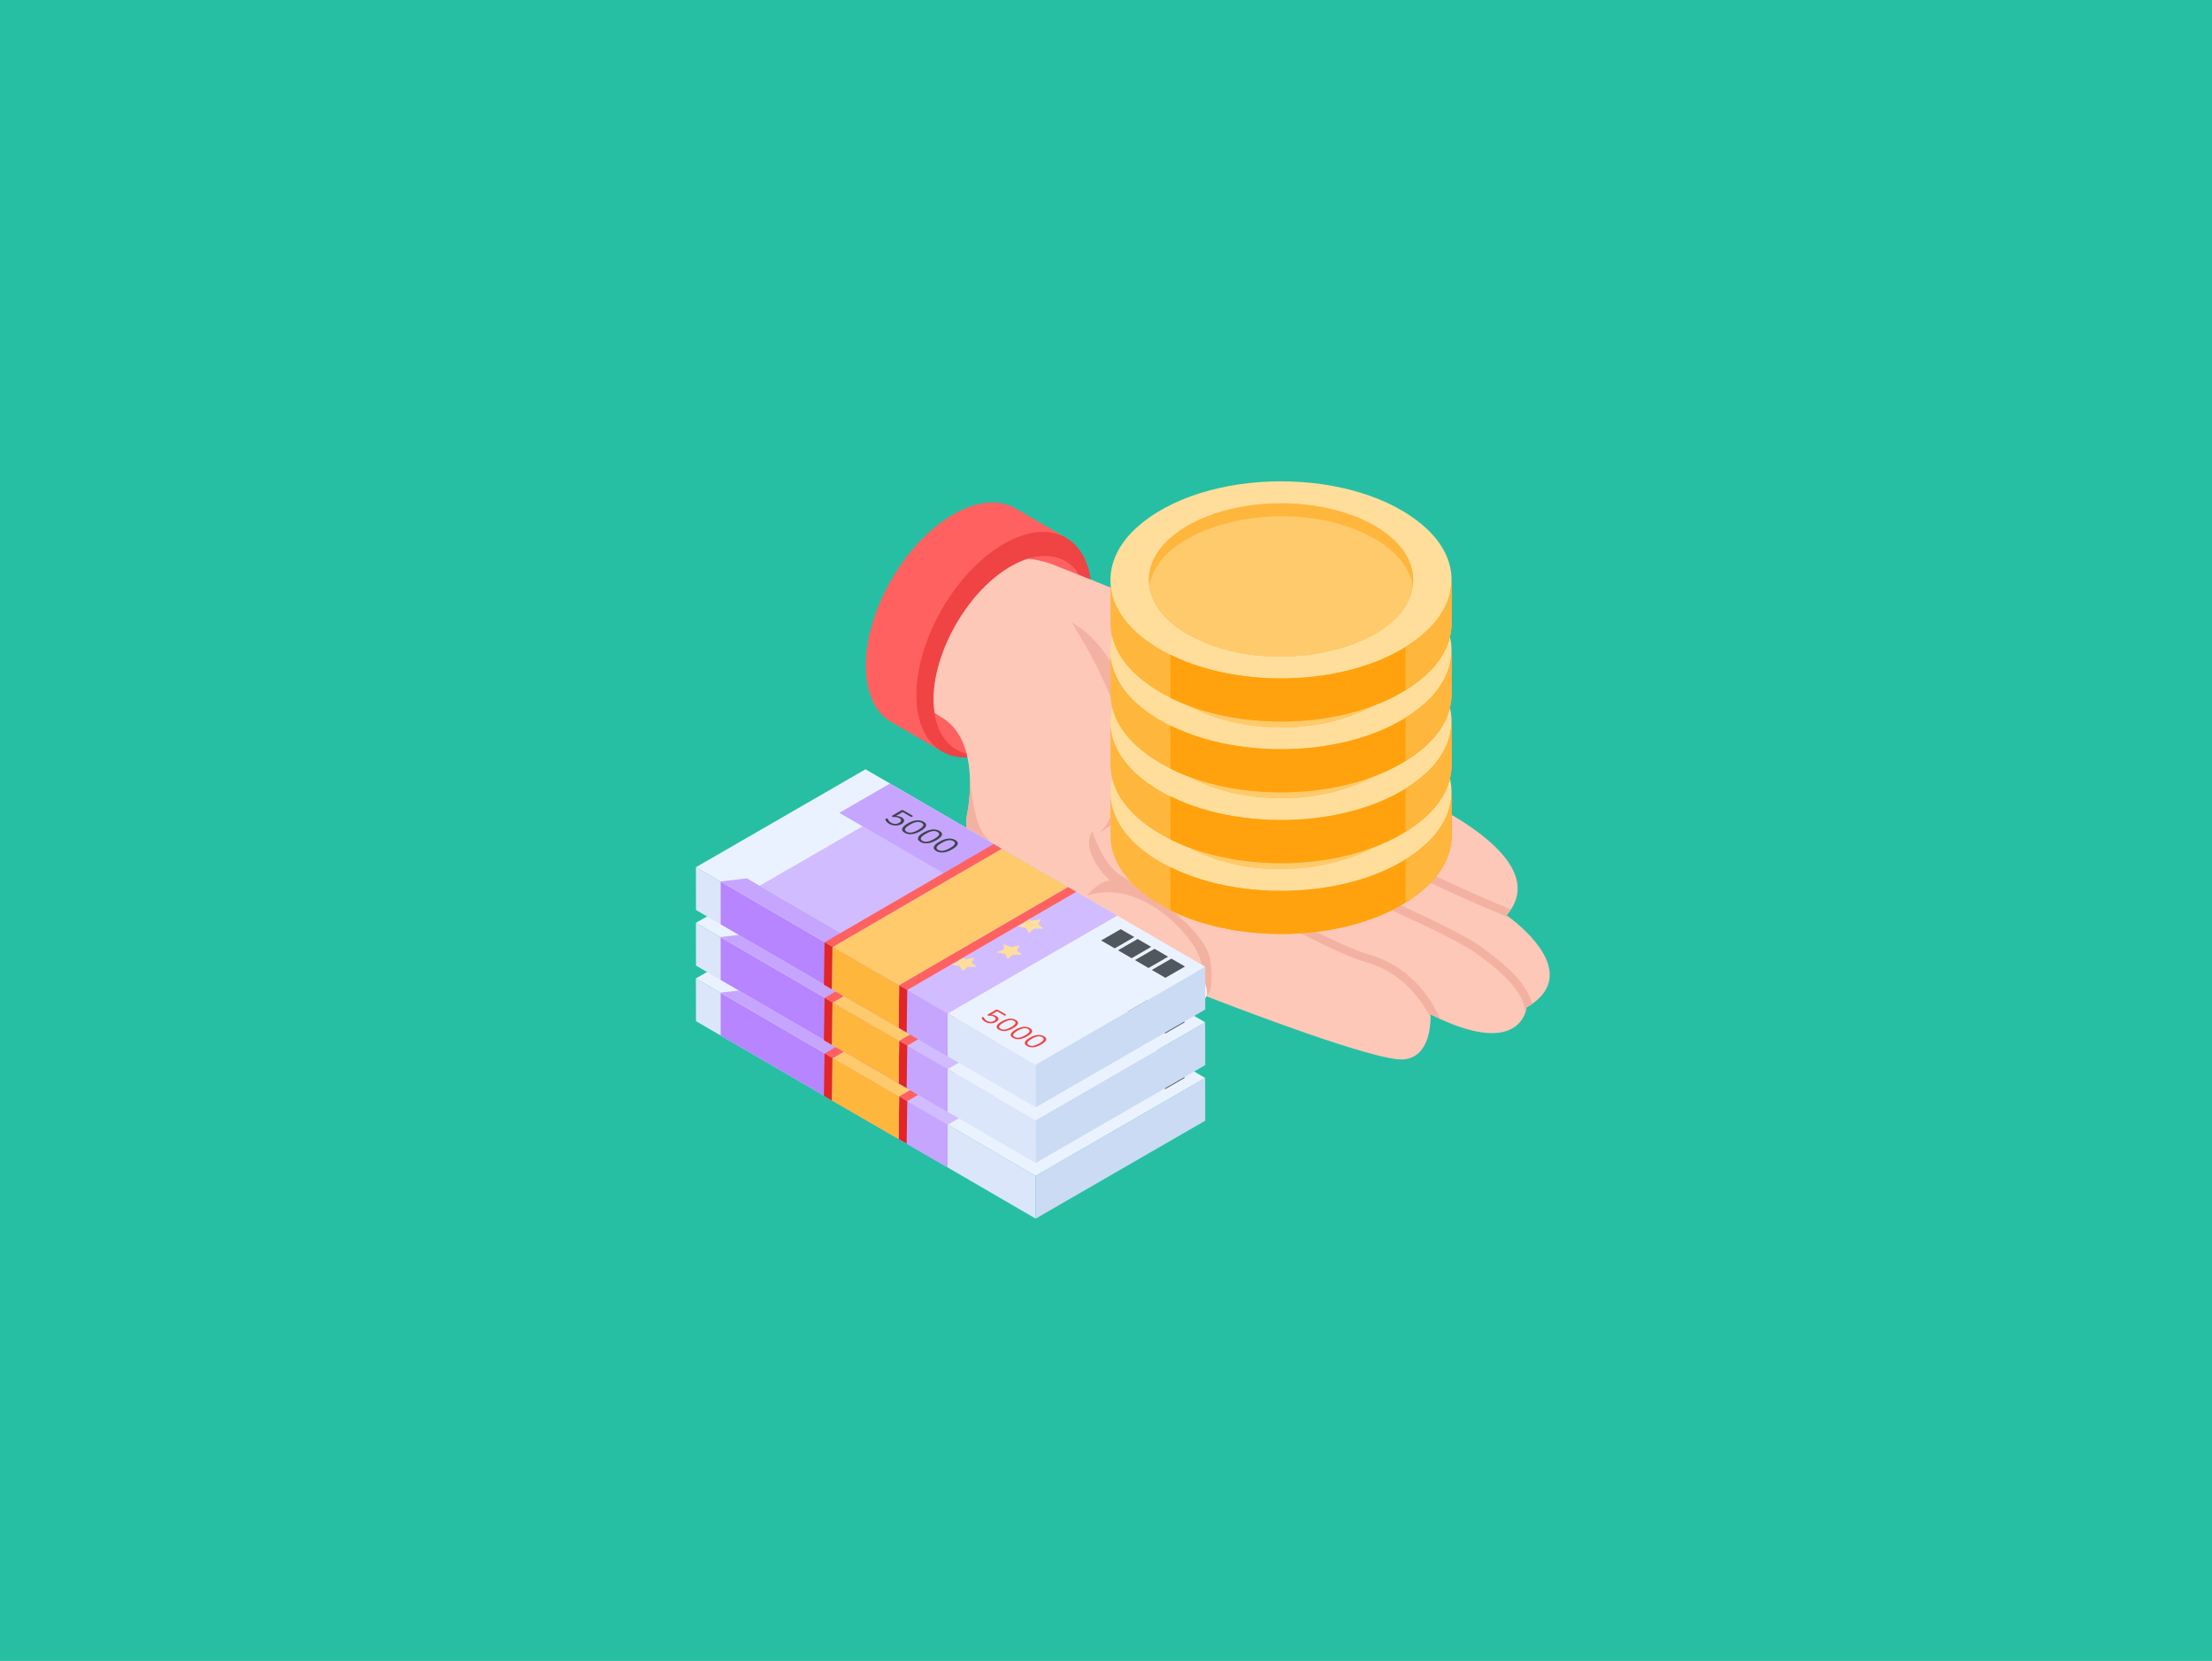
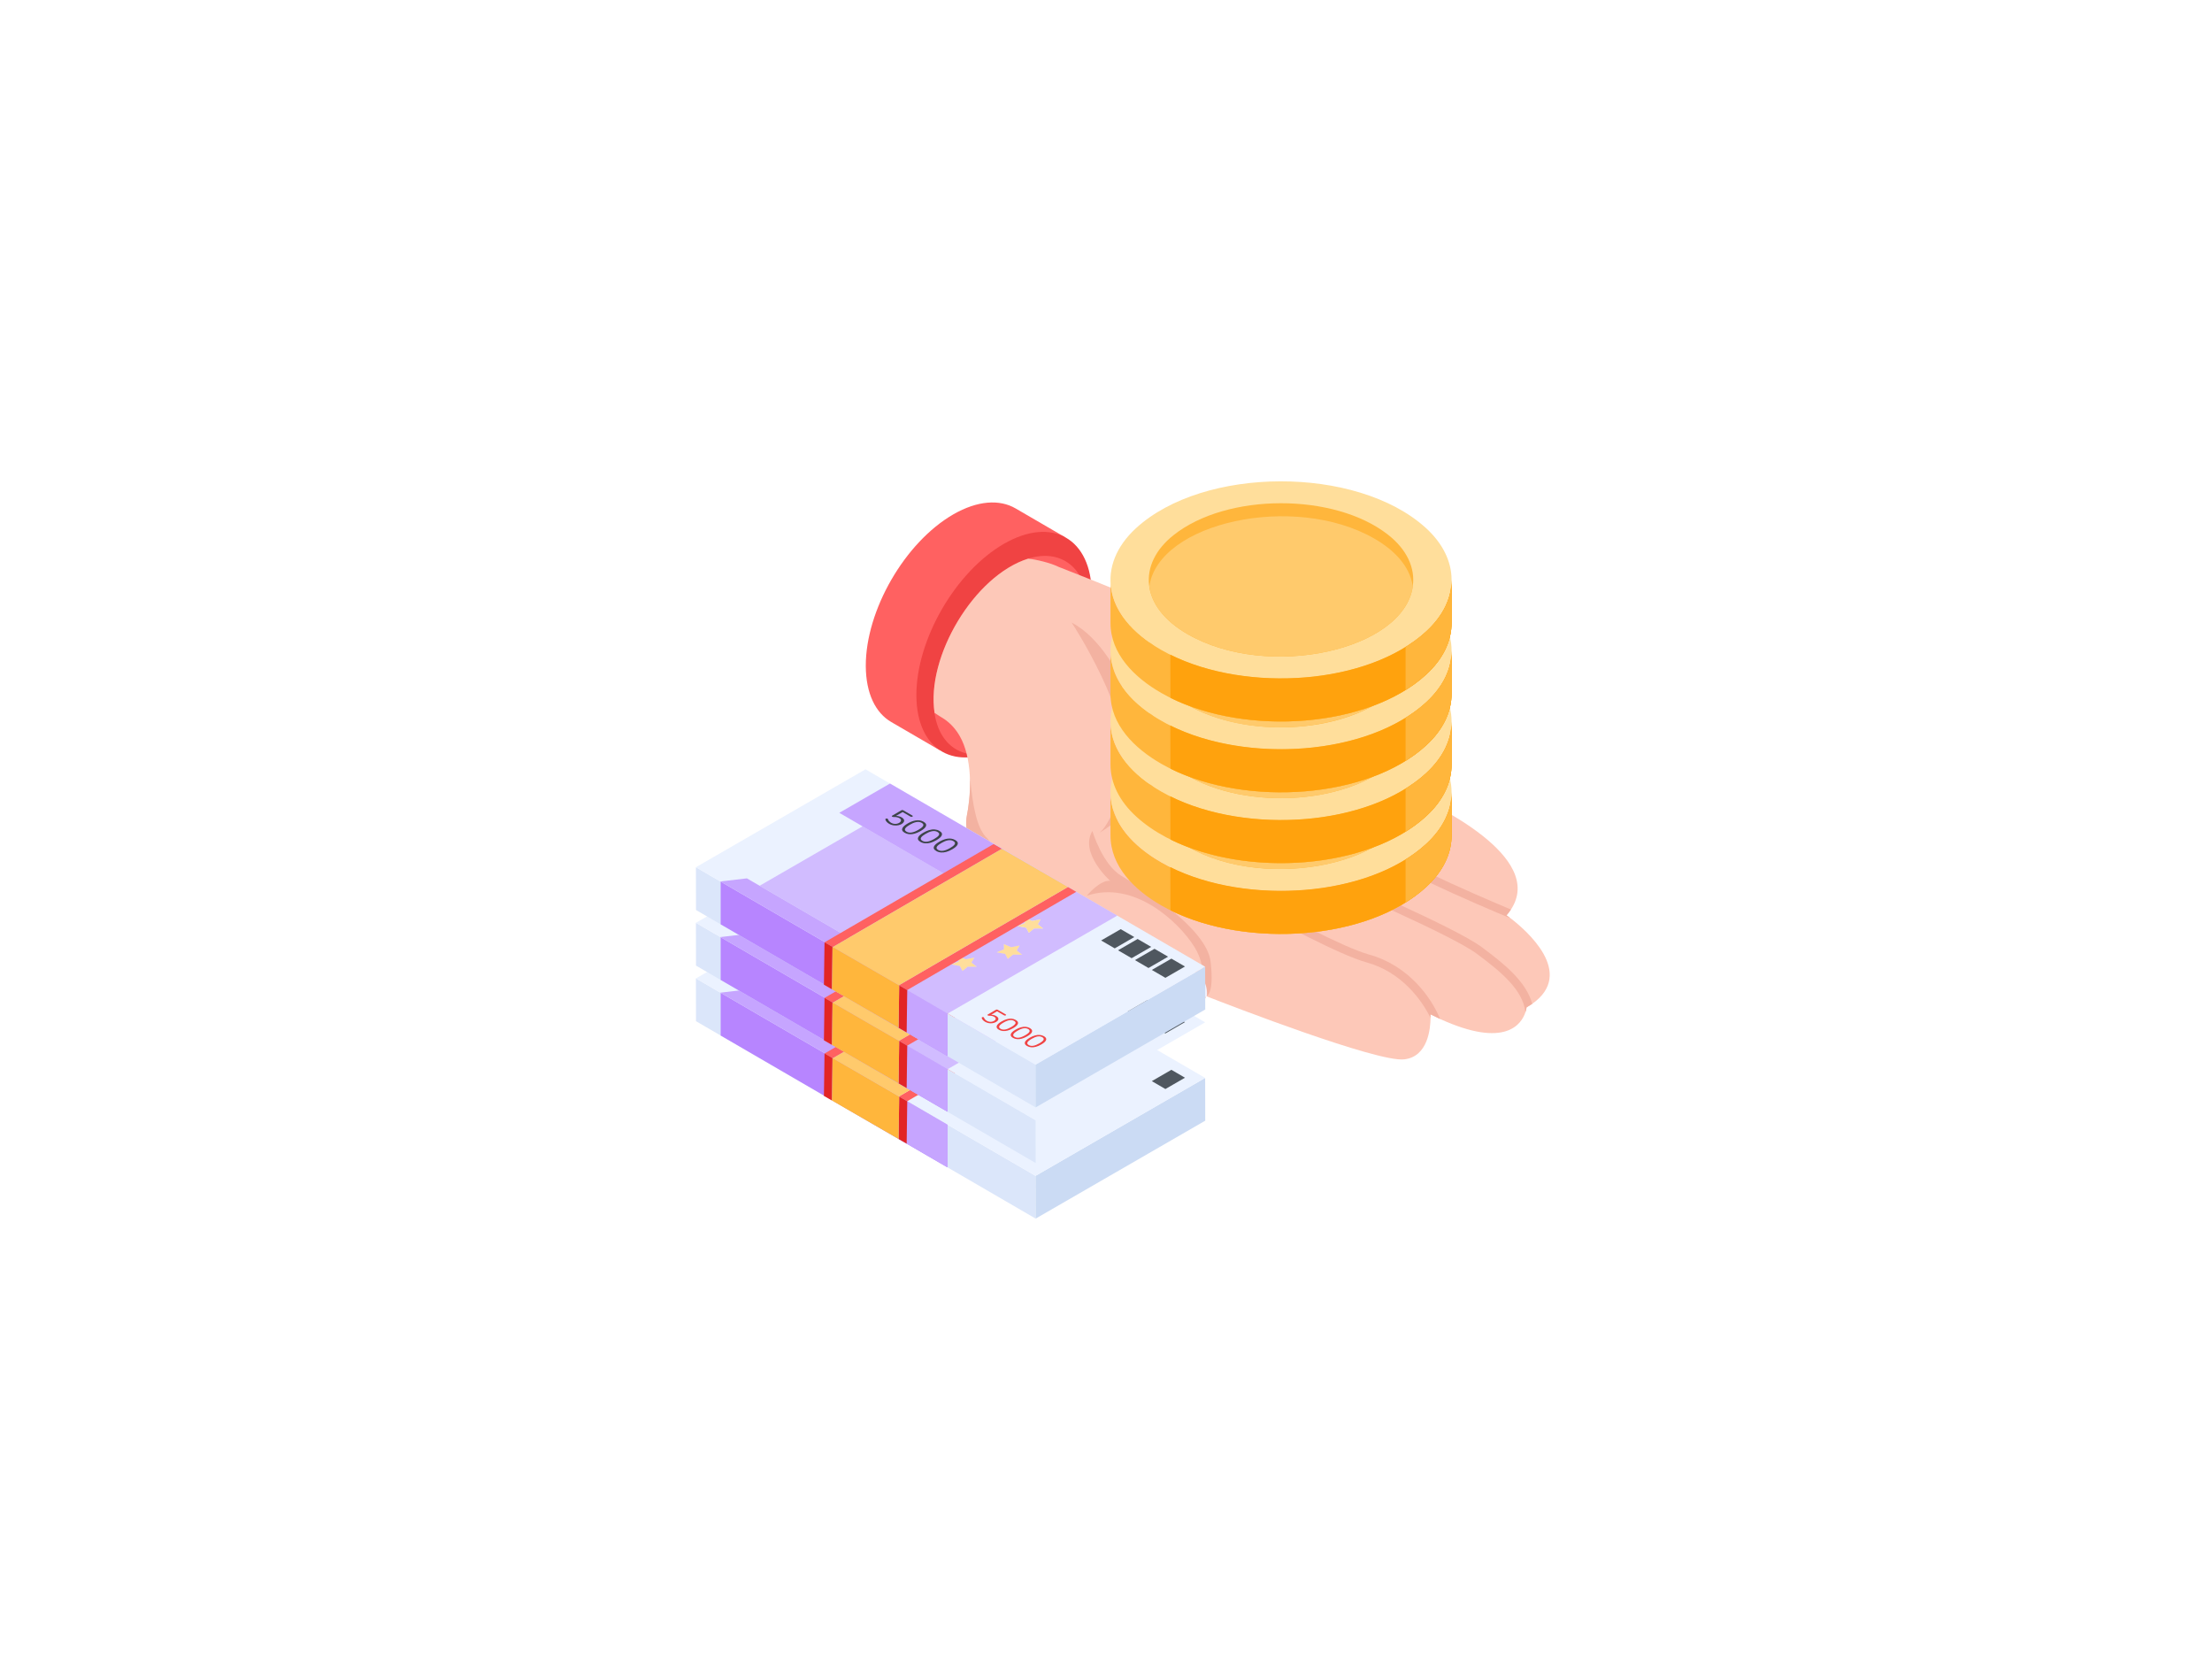
<svg xmlns="http://www.w3.org/2000/svg" width="979" height="735" viewBox="0 0 979 735" fill="none">
-   <rect width="979" height="735" fill="#27BFA4" />
  <g filter="url(#filter0_d_727_2)">
    <path d="M463.862 230.003C456.801 225.916 458.674 256.856 447.959 263.049C426.529 275.436 416.522 281.707 416.584 306.358C416.584 318.559 401.926 320.492 408.925 324.579L386.518 311.548C379.519 307.523 375.246 298.913 375.184 286.712C375.122 262.062 392.464 232.023 413.894 219.636C424.67 213.442 434.394 212.885 441.455 216.973L463.862 230.003Z" fill="#FF6161" />
    <path d="M436.285 232.675C457.678 220.323 475.134 230.271 475.204 254.899C475.274 279.481 457.931 309.52 436.538 321.871C415.105 334.245 397.649 324.298 397.579 299.715C397.509 275.087 414.852 245.049 436.285 232.675Z" fill="#F04343" />
    <path d="M473.551 262.273C473.607 283.929 458.353 310.372 439.536 321.228C420.56 332.153 405.188 323.239 405.188 301.743C405.132 280.032 420.441 253.588 439.314 242.676C458.167 231.68 473.551 240.812 473.551 262.273Z" fill="#FF6161" />
    <path d="M670.125 436.244C669.346 436.745 668.511 437.302 667.62 437.803C667.62 437.803 667.565 438.694 667.119 439.918V439.974C665.449 445.04 658.379 456.174 629.374 442.925C628.038 442.312 626.535 441.589 625.088 440.865C625.088 440.865 625.143 441.477 625.143 442.423C625.088 446.989 624.086 459.626 613.452 460.795C601.564 462.14 536.937 437.147 525.771 432.793C525.771 432.793 524.045 439.696 515.861 437.747C508.947 436.21 476 423.698 468.096 420.712C468.096 420.712 459.077 418.207 451.896 407.407C444.77 396.606 422.223 367.992 422.223 367.992C422.223 367.992 418.493 359.808 419.941 352.794C422.141 342.342 422.132 327.121 416.823 317.832C415.153 314.882 412.87 312.209 409.92 310.205C409.697 310.038 405.856 307.7 405.633 307.477C401.76 282.713 423.189 246.65 447.052 239.225C450.482 239.546 456.957 241.085 460.357 242.788C460.755 242.92 486.97 253.216 494.484 256.594C511.964 264.444 537.016 281.312 560.621 303.469C584.281 325.57 607.161 338.542 616.681 343.218C625.867 347.727 676.305 370.887 660.717 394.491C660.16 395.326 659.492 396.217 658.768 397.052C658.768 397.052 659.436 397.497 660.55 398.388H660.606C667.342 403.565 689.499 422.549 670.125 436.244Z" fill="#FDC8B8" />
    <path d="M658.768 397.047C658.768 397.047 659.464 397.524 660.527 398.367C647.725 393.047 599.607 372.661 583.932 359.794C583.119 359.127 583.05 357.911 583.761 357.137C584.423 356.417 585.522 356.337 586.277 356.959C600.812 368.938 646.476 388.519 660.71 394.482C660.161 395.325 659.501 396.205 658.768 397.047Z" fill="#F3B2A1" />
    <path d="M670.128 436.219C669.358 436.732 668.515 437.282 667.636 437.795C667.636 437.795 667.562 438.674 667.123 439.92C666.023 430.027 656.313 422.002 645.54 414.013C634.495 405.821 584.544 384.33 574.703 380.135C573.773 379.739 573.343 378.665 573.737 377.735C574.132 376.802 575.202 376.364 576.135 376.76C586.193 381.027 636.201 402.538 647.738 411.082C658.072 418.74 667.526 426.509 670.128 436.219Z" fill="#F3B2A1" />
    <path d="M625.093 440.873C625.093 440.873 625.129 441.46 625.129 442.449C621.025 434.021 611.864 422.002 596.877 417.898C584.84 414.603 556.164 399.054 549.004 395.11C548.12 394.624 547.801 393.514 548.289 392.63C548.775 391.75 549.877 391.426 550.76 391.908C557.812 395.758 586.347 411.196 597.83 414.38C615.419 419.217 625.459 433.398 629.38 442.925C628.024 442.302 626.559 441.606 625.093 440.873Z" fill="#F3B2A1" />
    <path d="M529.75 307.363C523.214 331.541 481.238 358.884 478.636 360.568C479.556 359.794 486.092 353.934 489.582 332.113C493.358 308.542 466.294 267.493 466.294 267.493C491.169 280.558 502.337 331.373 502.337 331.373C509.539 321.203 529.75 307.363 529.75 307.363Z" fill="#F3B2A1" />
    <path d="M475.47 359.739C475.47 359.739 479.894 374.604 488.357 379.624C496.821 384.645 526.083 402.576 527.805 417.637C529.526 432.699 525.752 432.812 525.752 432.812L522.693 432.059C522.693 432.059 527.518 422.084 520.633 411.039C513.747 399.994 493.952 381.346 473.009 388.375C473.009 388.375 478.747 381.346 483.337 381.776C483.337 381.776 469.611 369.546 475.47 359.739Z" fill="#F3B2A1" />
    <path d="M525.77 432.792C525.77 432.792 524.044 439.696 515.861 437.747C507.622 435.799 468.095 420.712 468.095 420.712C468.095 420.712 459.077 418.207 451.895 407.407C444.769 396.606 422.223 367.992 422.223 367.992C422.223 367.992 418.493 359.808 419.94 352.794C420.497 350.01 421.499 343.441 421.332 336.203C422.486 348.245 424.268 358.904 429.014 363.037C435.918 371.666 460.246 407.963 473.774 415.813C487.358 423.662 525.77 432.792 525.77 432.792Z" fill="#F3B2A1" />
    <path d="M526.118 432.958C525.861 432.848 525.751 432.812 525.751 432.812C525.751 432.812 524.066 439.701 515.858 437.759C511.973 436.842 501.127 432.995 490.757 429.184C490.867 424.823 493.139 421.122 493.139 421.122C497.499 413.391 520.035 418.557 524.542 425.629C526.008 427.975 526.374 430.54 526.118 432.958Z" fill="#F3F1FC" />
    <path d="M634.445 342.623L634.447 361.693C634.446 369.659 630.704 377.628 623.212 384.512C596.405 409.143 539.517 411.918 505.986 392.684C494.018 385.818 483.489 375.362 483.491 361.7L483.489 342.63C483.487 356.308 494.038 366.762 505.984 373.614C539.515 392.849 596.403 390.074 623.209 365.442C630.702 358.559 634.444 350.59 634.445 342.623Z" fill="#FFB63C" />
    <path d="M623.209 365.442C597.435 389.125 543.862 392.591 509.969 375.726L510.028 394.824C543.924 411.656 597.452 408.182 623.212 384.512C630.704 377.628 634.446 369.659 634.448 361.693L634.446 342.623C634.444 350.59 630.703 358.559 623.209 365.442Z" fill="#FFB63C" />
    <path d="M622.844 319.458C638.174 333.249 638.326 351.555 623.209 365.442C596.403 390.074 539.515 392.849 505.984 373.614C479.151 358.222 477.523 335.634 494.711 319.816C524.765 292.202 592.441 292.097 622.844 319.458Z" fill="#FFDE9B" />
    <path d="M617.28 345.466C613.379 373.787 553.305 387.123 517.746 366.73C496.382 354.532 495.442 335.527 511.341 322.878C535.005 304.027 582.608 304.042 606.258 322.606C614.751 329.218 618.427 337.46 617.28 345.466Z" fill="#FFB63C" />
    <path d="M617.28 345.467C613.379 373.787 553.305 387.123 517.746 366.73C509.478 362.01 502.03 354.979 500.664 345.602C504.901 314.856 573.699 302.828 606.273 328.398C612.724 333.425 616.394 339.38 617.28 345.467Z" fill="#FFCA6C" />
    <path d="M623.209 365.442C597.435 389.125 543.862 392.591 509.969 375.726L510.028 394.824C543.924 411.656 597.452 408.182 623.212 384.512C630.704 377.628 634.446 369.659 634.448 361.693L634.446 342.623C634.444 350.59 630.703 358.559 623.209 365.442Z" fill="#FFA20D" />
    <path d="M634.446 342.623C634.443 355.544 625.104 365.44 614.089 372.295V391.366C625.102 384.513 634.446 374.615 634.448 361.693L634.446 342.623Z" fill="#FFB63C" />
    <path d="M634.445 311.283L634.447 330.352C634.446 338.319 630.704 346.288 623.212 353.171C593.284 380.671 525.613 380.987 495.095 353.539C487.361 346.573 483.49 338.467 483.491 330.36L483.489 311.29C483.487 324.968 494.038 335.421 505.984 342.274C539.515 361.508 596.403 358.733 623.209 334.102C630.702 327.218 634.444 319.249 634.445 311.283Z" fill="#FFB63C" />
    <path d="M623.209 334.102C597.435 357.785 543.862 361.251 509.969 344.386L510.028 363.483C543.924 380.316 597.452 376.841 623.212 353.171C630.704 346.288 634.446 338.319 634.448 330.352L634.446 311.283C634.444 319.249 630.703 327.218 623.209 334.102Z" fill="#FFB63C" />
    <path d="M622.844 288.118C638.174 301.909 638.326 320.214 623.209 334.102C596.403 358.733 539.515 361.508 505.984 342.274C479.151 326.882 477.523 304.294 494.711 288.476C524.765 260.861 592.441 260.756 622.844 288.118Z" fill="#FFDE9B" />
    <path d="M606.588 331.058C583.376 349.549 536.147 350.225 511.67 331.33C496.87 319.796 496.629 303.242 511.34 291.538C535.005 272.687 582.608 272.702 606.258 291.266C620.912 302.675 621.432 319.197 606.588 331.058Z" fill="#FFB63C" />
    <path d="M617.28 314.126C616.451 320.144 612.863 326.045 606.588 331.059C583.376 349.549 536.148 350.225 511.67 331.33C505.22 326.303 501.55 320.349 500.664 314.261C504.901 283.515 573.699 271.488 606.273 297.057C612.724 302.085 616.394 308.039 617.28 314.126Z" fill="#FFCA6C" />
    <path d="M623.209 334.102C597.435 357.785 543.862 361.251 509.969 344.386L510.028 363.483C543.924 380.316 597.452 376.841 623.212 353.171C630.704 346.288 634.446 338.319 634.448 330.352L634.446 311.283C634.444 319.249 630.703 327.218 623.209 334.102Z" fill="#FFA20D" />
    <path d="M634.446 311.283C634.443 324.204 625.104 334.1 614.089 340.955V360.025C625.102 353.173 634.446 343.274 634.448 330.352L634.446 311.283Z" fill="#FFB63C" />
    <path d="M634.445 279.943L634.447 299.012C634.446 306.979 630.704 314.948 623.212 321.831C596.405 346.463 539.517 349.238 505.986 330.003C494.018 323.138 483.489 312.682 483.491 299.02L483.489 279.95C483.487 293.627 494.038 304.081 505.984 310.934C539.515 330.168 596.403 327.393 623.209 302.762C630.702 295.878 634.444 287.909 634.445 279.943Z" fill="#FFB63C" />
    <path d="M623.209 302.762C597.435 326.445 543.862 329.911 509.969 313.046L510.028 332.143C543.924 348.976 597.452 345.501 623.212 321.831C630.704 314.948 634.446 306.979 634.448 299.012L634.446 279.943C634.444 287.909 630.703 295.878 623.209 302.762Z" fill="#FFB63C" />
    <path d="M622.844 256.778C638.175 270.569 638.326 288.874 623.209 302.762C593.282 330.261 525.611 330.577 495.093 303.129C479.762 289.32 479.61 271.033 494.711 257.136C524.765 229.521 592.441 229.416 622.844 256.778Z" fill="#FFDE9B" />
    <path d="M606.588 299.718C584.887 317.005 542.887 318.468 517.746 304.049C496.382 291.852 495.442 272.847 511.341 260.198C535.005 241.347 582.608 241.362 606.258 259.926C620.912 271.334 621.432 287.857 606.588 299.718Z" fill="#FFB63C" />
    <path d="M617.28 282.786C613.379 311.107 553.305 324.443 517.746 304.049C509.478 299.329 502.03 292.299 500.664 282.921C504.901 252.175 573.699 240.147 606.273 265.717C612.724 270.744 616.394 276.699 617.28 282.786Z" fill="#FFCA6C" />
    <path d="M623.209 302.762C597.435 326.445 543.862 329.911 509.969 313.046L510.028 332.143C543.924 348.976 597.452 345.501 623.212 321.831C630.704 314.948 634.446 306.979 634.448 299.012L634.446 279.943C634.444 287.909 630.703 295.878 623.209 302.762Z" fill="#FFA20D" />
    <path d="M634.446 279.943C634.443 292.864 625.104 302.76 614.089 309.615V328.685C625.102 321.833 634.446 311.934 634.448 299.012L634.446 279.943Z" fill="#FFB63C" />
    <path d="M634.445 248.602L634.447 267.672C634.446 275.639 630.704 283.608 623.212 290.491C596.405 315.122 539.517 317.897 505.986 298.663C494.018 291.798 483.489 281.341 483.491 267.679L483.489 248.61C483.487 262.287 494.038 272.741 505.984 279.593C539.515 298.828 596.403 296.053 623.209 271.421C630.702 264.538 634.444 256.569 634.445 248.602Z" fill="#FFB63C" />
    <path d="M623.209 271.422C597.435 295.105 543.862 298.57 509.969 281.706L510.028 300.803C543.924 317.635 597.452 314.161 623.212 290.491C630.704 283.608 634.446 275.638 634.448 267.672L634.446 248.602C634.444 256.569 630.703 264.538 623.209 271.422Z" fill="#FFB63C" />
    <path d="M622.844 225.437C638.174 239.228 638.326 257.534 623.209 271.422C596.403 296.053 539.515 298.828 505.984 279.593C479.151 264.201 477.523 241.613 494.711 225.796C524.765 198.181 592.441 198.076 622.844 225.437Z" fill="#FFDE9B" />
    <path d="M617.28 251.446C613.379 279.766 553.305 293.103 517.746 272.709C496.382 260.511 495.442 241.506 511.341 228.857C535.005 210.006 582.608 210.022 606.258 228.585C614.751 235.198 618.427 243.439 617.28 251.446Z" fill="#FFB63C" />
    <path d="M617.28 251.446C613.379 279.766 553.305 293.103 517.746 272.709C509.478 267.989 502.03 260.959 500.664 251.581C504.572 223.225 564.696 209.927 600.173 230.293C608.45 235.019 615.917 242.087 617.28 251.446Z" fill="#FFCA6C" />
    <path d="M623.209 271.422C597.435 295.105 543.862 298.57 509.969 281.706L510.028 300.803C543.924 317.635 597.452 314.161 623.212 290.491C630.704 283.608 634.446 275.638 634.448 267.672L634.446 248.602C634.444 256.569 630.703 264.538 623.209 271.422Z" fill="#FFA20D" />
    <path d="M634.446 248.602C634.443 261.523 625.104 271.419 614.089 278.274V297.345C625.102 290.493 634.446 280.594 634.448 267.672L634.446 248.602Z" fill="#FFB63C" />
    <path d="M300 424.977L300.038 443.902L450.367 531.263L450.329 512.339L300 424.977Z" fill="#DBE6FA" />
    <path d="M310.955 423.383L411.31 481.703V508.566L310.955 450.246V423.383Z" fill="#B785FF" />
    <path d="M360.479 460.124L411.31 489.663V508.566L360.479 479.026V460.124Z" fill="#C6A5FF" />
    <path d="M450.329 512.339L450.367 531.263L525.42 487.931L525.383 469.007L450.329 512.339Z" fill="#CBDBF4" />
    <path d="M300 424.977L450.329 512.339L525.383 469.007L375.054 381.645L300 424.977Z" fill="#EBF2FF" />
    <path d="M363.457 400.903L373.752 406.878L413.86 430.194L436.307 417.231L385.904 387.94L363.457 400.903Z" fill="#C6A5FF" />
    <g opacity="0.502">
-       <path d="M328.215 433.172L373.756 406.879L413.89 430.202L436.322 417.25L486.474 446.395L411.41 489.733L361.259 460.588L368.348 456.495L328.215 433.172Z" fill="#B785FF" />
-     </g>
+       </g>
    <path d="M310.839 431.276L361.248 460.57L368.317 456.489L322.565 429.901L310.839 431.276Z" fill="#C6A5FF" />
    <path d="M501.776 470.426L507.787 473.919L516.457 468.913L510.446 465.42L501.776 470.426Z" fill="#4F575F" />
    <path d="M468.332 435.852L393.513 479.333L389.838 477.211L464.657 433.731L468.332 435.852Z" fill="#FF6161" />
    <path d="M435.383 416.829L360.563 460.309L356.921 458.206L431.74 414.726L435.383 416.829Z" fill="#FF6161" />
    <path d="M464.657 433.731L389.838 477.211L360.563 460.309L435.383 416.829L464.657 433.731Z" fill="#FFCA6C" />
    <path d="M393.534 479.337L393.273 498.097L389.708 496.039L389.97 477.279L393.534 479.337Z" fill="#E22525" />
    <path d="M360.454 460.238L360.192 478.998L356.658 476.958L356.92 458.198L360.454 460.238Z" fill="#E22525" />
    <path d="M389.97 477.279L389.708 496.039L360.192 478.998L360.454 460.238L389.97 477.279Z" fill="#FFB63C" />
    <path d="M300 400.374L300.038 419.298L450.367 506.66L450.329 487.735L300 400.374Z" fill="#DBE6FA" />
    <path d="M310.955 398.779L411.31 457.099V483.962L310.955 425.642V398.779Z" fill="#B785FF" />
    <path d="M360.479 435.52L411.31 465.06V483.962L360.479 454.423V435.52Z" fill="#C6A5FF" />
-     <path d="M450.329 487.735L450.367 506.66L525.42 463.328L525.383 444.403L450.329 487.735Z" fill="#CBDBF4" />
    <path d="M300 400.373L450.329 487.735L525.383 444.403L375.054 357.041L300 400.373Z" fill="#EBF2FF" />
    <path d="M363.457 376.3L373.752 382.274L413.86 405.591L436.307 392.627L385.904 363.336L363.457 376.3Z" fill="#C6A5FF" />
    <g opacity="0.502">
      <path d="M328.215 408.569L373.756 382.275L413.89 405.598L436.322 392.647L486.474 421.791L411.41 465.129L361.259 435.985L368.348 431.892L328.215 408.569Z" fill="#B785FF" />
    </g>
    <path d="M310.839 406.672L361.248 435.967L368.317 431.886L322.565 405.298L310.839 406.672Z" fill="#C6A5FF" />
    <path d="M479.345 432.786L485.355 436.279L494.025 431.274L488.014 427.781L479.345 432.786Z" fill="#4F575F" />
    <path d="M486.822 437.132L492.833 440.625L501.503 435.619L495.492 432.126L486.822 437.132Z" fill="#4F575F" />
    <path d="M494.3 441.477L500.311 444.97L508.98 439.965L502.969 436.472L494.3 441.477Z" fill="#4F575F" />
    <path d="M501.776 445.822L507.787 449.315L516.457 444.31L510.446 440.817L501.776 445.822Z" fill="#4F575F" />
    <path d="M468.332 411.249L393.513 454.729L389.838 452.607L464.657 409.127L468.332 411.249Z" fill="#FF6161" />
    <path d="M435.383 392.226L360.563 435.706L356.921 433.603L431.74 390.123L435.383 392.226Z" fill="#FF6161" />
    <path d="M464.657 409.127L389.838 452.607L360.563 435.706L435.383 392.226L464.657 409.127Z" fill="#FFCA6C" />
    <path d="M393.534 454.733L393.273 473.494L389.708 471.436L389.97 452.675L393.534 454.733Z" fill="#E22525" />
    <path d="M360.454 435.634L360.192 454.395L356.658 452.354L356.92 433.594L360.454 435.634Z" fill="#E22525" />
    <path d="M389.97 452.675L389.708 471.435L360.192 454.395L360.454 435.634L389.97 452.675Z" fill="#FFB63C" />
    <path d="M300 375.77L300.038 394.695L450.367 482.057L450.329 463.132L300 375.77Z" fill="#DBE6FA" />
    <path d="M310.955 374.176L411.31 432.496V459.359L310.955 401.039V374.176Z" fill="#B785FF" />
    <path d="M360.479 410.917L411.31 440.456V459.359L360.479 429.819V410.917Z" fill="#C6A5FF" />
    <path d="M450.329 463.132L450.367 482.056L525.42 438.724L525.383 419.8L450.329 463.132Z" fill="#CBDBF4" />
    <path d="M300 375.77L450.329 463.132L525.383 419.8L375.054 332.438L300 375.77Z" fill="#EBF2FF" />
    <path d="M363.457 351.697L373.752 357.671L413.86 380.988L436.307 368.024L385.904 338.733L363.457 351.697Z" fill="#C6A5FF" />
    <path d="M436.274 409.756L436.312 412.09L433.01 413.435L436.85 414.125L438.039 416.358L440.371 414.449L444.401 414.479L442.008 412.606L443.306 410.398L439.499 411.148L436.274 409.756Z" fill="#FFDE9B" />
    <path d="M444.229 386.295L444.268 388.629L440.976 389.98L444.816 390.67L445.995 392.897L448.337 390.994L452.367 391.024L449.963 389.158L451.271 386.943L447.444 387.693L444.229 386.295Z" fill="#FFDE9B" />
    <path d="M394.591 414.953L394.63 417.287L391.338 418.638L395.178 419.328L396.357 421.554L398.699 419.652L402.73 419.682L400.326 417.816L401.633 415.601L397.806 416.351L394.591 414.953Z" fill="#FFDE9B" />
    <path d="M416.236 415.103L416.274 417.437L412.972 418.782L416.812 419.472L418.001 421.705L420.333 419.796L424.363 419.826L421.96 417.96L423.267 415.745L419.45 416.501L416.236 415.103Z" fill="#FFDE9B" />
    <g opacity="0.502">
      <path d="M328.215 383.966L373.756 357.672L413.89 380.995L436.322 368.043L486.474 397.188L411.41 440.526L361.259 411.381L368.348 407.288L328.215 383.966ZM445.995 392.897L448.337 390.994L452.367 391.024L449.963 389.158L451.271 386.943L447.444 387.693L444.229 386.295L444.268 388.629L440.976 389.98L444.816 390.67L445.995 392.897ZM396.358 421.555L398.7 419.652L402.73 419.682L400.326 417.816L401.634 415.601L397.806 416.351L394.592 414.953L394.631 417.287L391.338 418.638L395.179 419.328L396.358 421.555ZM438.04 416.357L440.372 414.449L444.402 414.479L442.009 412.606L443.306 410.398L439.499 411.148L436.274 409.755L436.313 412.09L433.01 413.434L436.85 414.125L438.04 416.357ZM405.704 397.566L408.036 395.657L412.066 395.687L409.673 393.815L410.98 391.612L407.163 392.356L403.938 390.964L403.977 393.298L400.674 394.643L404.525 395.339L405.704 397.566ZM396.407 409.155L398.738 407.247L402.769 407.277L400.365 405.41L401.683 403.201L397.856 403.952L394.641 402.553L394.68 404.888L391.377 406.232L395.228 406.928L396.407 409.155ZM418.002 421.705L420.333 419.796L424.364 419.826L421.96 417.96L423.268 415.745L419.451 416.501L416.236 415.103L416.275 417.438L412.972 418.782L416.812 419.472L418.002 421.705ZM425.752 392.212L428.084 390.304L432.104 390.34L429.711 388.467L431.018 386.265L427.201 387.009L423.976 385.616L424.025 387.945L420.723 389.289L424.573 389.986L425.752 392.212ZM447.347 404.762L449.679 402.853L453.699 402.889L451.306 401.017L452.603 398.808L448.796 399.559L445.571 398.166L445.621 400.495L442.318 401.839L446.158 402.529L447.347 404.762Z" fill="#B785FF" />
    </g>
    <path d="M423.976 385.616L424.025 387.945L420.723 389.29L424.573 389.986L425.752 392.212L428.084 390.304L432.104 390.34L429.711 388.467L431.018 386.265L427.201 387.009L423.976 385.616Z" fill="#FFDE9B" />
    <path d="M403.938 390.964L403.976 393.298L400.674 394.643L404.524 395.339L405.703 397.566L408.035 395.657L412.065 395.687L409.672 393.815L410.98 391.612L407.163 392.356L403.938 390.964Z" fill="#FFDE9B" />
    <path d="M445.571 398.166L445.62 400.495L442.317 401.839L446.158 402.529L447.347 404.762L449.679 402.853L453.699 402.889L451.305 401.017L452.603 398.808L448.796 399.558L445.571 398.166Z" fill="#FFDE9B" />
    <path d="M394.641 402.553L394.679 404.888L391.377 406.232L395.227 406.928L396.407 409.155L398.738 407.247L402.769 407.277L400.365 405.41L401.683 403.201L397.855 403.952L394.641 402.553Z" fill="#FFDE9B" />
    <path d="M310.839 382.069L361.248 411.364L368.317 407.282L322.565 380.695L310.839 382.069Z" fill="#C6A5FF" />
    <path d="M479.345 408.183L485.355 411.676L494.025 406.671L488.014 403.178L479.345 408.183Z" fill="#4F575F" />
    <path d="M486.822 412.529L492.833 416.022L501.503 411.016L495.492 407.523L486.822 412.529Z" fill="#4F575F" />
    <path d="M494.3 416.874L500.311 420.367L508.98 415.361L502.969 411.868L494.3 416.874Z" fill="#4F575F" />
    <path d="M501.776 421.219L507.787 424.712L516.457 419.707L510.446 416.214L501.776 421.219Z" fill="#4F575F" />
    <path d="M468.332 386.646L393.513 430.126L389.838 428.004L464.657 384.524L468.332 386.646Z" fill="#FF6161" />
    <path d="M435.383 367.622L360.563 411.103L356.921 408.999L431.74 365.519L435.383 367.622Z" fill="#FF6161" />
    <path d="M464.657 384.524L389.838 428.004L360.563 411.103L435.383 367.622L464.657 384.524Z" fill="#FFCA6C" />
    <path d="M393.534 430.13L393.273 448.89L389.708 446.832L389.97 428.072L393.534 430.13Z" fill="#E22525" />
    <path d="M360.454 411.031L360.192 429.791L356.658 427.751L356.92 408.991L360.454 411.031Z" fill="#E22525" />
    <path d="M389.97 428.072L389.708 446.832L360.192 429.791L360.454 411.031L389.97 428.072Z" fill="#FFB63C" />
    <path d="M413.476 367.818C412.566 368.347 411.686 368.73 410.843 368.971C409.319 369.399 407.757 369.391 406.386 368.599C404.179 367.325 405.502 365.774 407.7 364.497C409.917 363.209 412.556 362.452 414.767 363.729C416.989 365.011 415.701 366.525 413.476 367.818ZM409.492 368.478C410.358 368.338 411.368 367.933 412.518 367.265C414.165 366.308 415.589 365.156 413.945 364.207C412.318 363.268 410.303 364.094 408.67 365.043C407.042 365.99 405.585 367.184 407.209 368.121C407.86 368.498 408.625 368.617 409.492 368.478Z" fill="#3D4449" />
    <path d="M399.479 359.737C397.26 361.027 394.604 361.797 392.389 360.518C390.181 359.243 391.506 357.693 393.703 356.415C395.92 355.127 398.559 354.371 400.77 355.648C402.987 356.927 401.71 358.441 399.479 359.737ZM395.494 360.396C396.361 360.257 397.371 359.852 398.521 359.184C400.168 358.227 401.592 357.075 399.948 356.126C398.319 355.185 396.302 356.015 394.673 356.962C393.044 357.908 391.588 359.103 393.212 360.04C393.863 360.416 394.628 360.536 395.494 360.396Z" fill="#3D4449" />
    <path d="M406.477 363.778C405.567 364.306 404.687 364.689 403.844 364.93C402.32 365.359 400.758 365.35 399.387 364.559C397.18 363.284 398.503 361.734 400.701 360.456C402.2 359.585 403.986 358.9 405.713 359.053C406.459 359.117 407.147 359.33 407.768 359.688C409.99 360.971 408.702 362.485 406.477 363.778ZM402.493 364.437C403.359 364.298 404.369 363.893 405.519 363.224C407.164 362.269 408.593 361.117 406.946 360.166C405.317 359.226 403.3 360.056 401.671 361.003C400.042 361.949 398.586 363.144 400.21 364.081C400.865 364.459 401.626 364.576 402.493 364.437Z" fill="#3D4449" />
    <path d="M395.765 352.882C396.044 353.042 396.085 353.211 395.806 353.373C395.532 353.532 395.234 353.515 394.954 353.353L391.49 351.353L388.563 353.053C390.298 353.032 392.806 354.222 392.014 355.688C391.013 357.566 386.722 358.116 384.439 355.699C384.132 355.371 383.939 355.022 383.856 354.652C383.797 354.454 383.942 354.327 384.137 354.263C384.443 354.161 384.899 354.196 384.998 354.504C385.091 354.818 385.253 355.106 385.492 355.367C388.36 358.534 393.599 354.699 388.924 353.643C388.518 353.55 388.067 353.519 387.563 353.541C387.334 353.545 387.096 353.527 386.898 353.413C386.644 353.266 386.623 353.084 386.884 352.933L390.916 350.589C391.188 350.431 391.503 350.421 391.799 350.591L395.765 352.882Z" fill="#3D4449" />
    <path d="M454.994 452.206C454.797 452.819 454.09 453.483 452.872 454.191C452.062 454.662 451.278 455.003 450.527 455.218C449.776 455.428 449.069 455.507 448.402 455.452C447.731 455.399 447.118 455.21 446.558 454.887C445.722 454.404 445.406 453.848 445.606 453.225C445.81 452.6 446.518 451.936 447.728 451.233C448.539 450.762 449.323 450.421 450.07 450.212C450.814 450.001 451.525 449.924 452.192 449.983C452.856 450.04 453.469 450.23 454.022 450.549C454.869 451.038 455.192 451.589 454.994 452.206ZM449.324 454.778C450.095 454.654 450.995 454.293 452.019 453.698C453.05 453.099 453.666 452.579 453.865 452.139C454.063 451.7 453.87 451.309 453.29 450.974C452.716 450.643 452.042 450.537 451.281 450.651C450.509 450.768 449.616 451.124 448.592 451.719C447.568 452.315 446.948 452.837 446.743 453.288C446.535 453.738 446.717 454.13 447.291 454.461C447.871 454.796 448.552 454.902 449.324 454.778Z" fill="#F04343" />
    <path d="M442.529 445.009C442.331 445.622 441.624 446.286 440.407 446.994C439.596 447.465 438.812 447.806 438.061 448.02C437.311 448.231 436.6 448.308 435.936 448.255C435.266 448.202 434.652 448.012 434.092 447.689C433.256 447.206 432.94 446.651 433.14 446.028C433.344 445.403 434.052 444.739 435.262 444.035C436.073 443.564 436.857 443.223 437.604 443.015C438.348 442.804 439.059 442.727 439.726 442.786C440.39 442.843 441.004 443.032 441.557 443.352C442.4 443.838 442.726 444.392 442.529 445.009ZM436.858 447.581C437.629 447.457 438.529 447.096 439.553 446.501C440.584 445.902 441.2 445.381 441.399 444.942C441.597 444.502 441.404 444.112 440.824 443.777C440.25 443.446 439.576 443.34 438.815 443.454C438.043 443.57 437.15 443.927 436.126 444.522C435.102 445.117 434.482 445.64 434.277 446.091C434.069 446.54 434.251 446.932 434.825 447.264C435.405 447.599 436.086 447.705 436.858 447.581Z" fill="#F04343" />
    <path d="M448.761 448.608C448.564 449.22 447.856 449.885 446.639 450.592C445.828 451.063 445.044 451.404 444.294 451.619C443.543 451.83 442.836 451.909 442.169 451.853C441.498 451.8 440.884 451.611 440.325 451.288C439.488 450.805 439.172 450.249 439.373 449.626C439.577 449.002 440.284 448.338 441.495 447.634C442.305 447.163 443.09 446.822 443.837 446.613C444.581 446.402 445.291 446.325 445.959 446.385C446.622 446.442 447.236 446.631 447.789 446.95C448.635 447.439 448.958 447.991 448.761 448.608ZM443.09 451.179C443.862 451.055 444.761 450.695 445.786 450.099C446.817 449.5 447.433 448.98 447.631 448.541C447.829 448.101 447.64 447.713 447.056 447.376C446.483 447.045 445.809 446.938 445.047 447.053C444.275 447.169 443.383 447.526 442.358 448.121C441.334 448.716 440.715 449.238 440.51 449.69C440.301 450.139 440.484 450.531 441.057 450.862C441.641 451.199 442.319 451.304 443.09 451.179Z" fill="#F04343" />
    <path d="M437.099 440.888C437.229 440.963 437.297 441.038 437.304 441.113C437.308 441.186 437.251 441.259 437.135 441.326C437.017 441.394 436.894 441.426 436.768 441.424C436.636 441.422 436.506 441.383 436.377 441.308L433.291 439.526L430.684 441.041C430.981 441.037 431.278 441.065 431.575 441.125C432.048 441.217 432.485 441.379 432.881 441.607C433.345 441.875 433.646 442.163 433.79 442.467C433.932 442.772 433.923 443.082 433.758 443.387C433.593 443.696 433.282 443.984 432.821 444.252C432.366 444.516 431.864 444.694 431.313 444.78C430.759 444.869 430.201 444.865 429.635 444.767C429.07 444.672 428.528 444.477 428.016 444.181C427.62 443.953 427.289 443.691 427.011 443.397C426.737 443.105 426.566 442.794 426.492 442.465C426.468 442.384 426.478 442.315 426.525 442.256C426.572 442.197 426.647 442.149 426.742 442.118C426.837 442.086 426.939 442.071 427.045 442.072C427.154 442.072 427.249 442.096 427.334 442.138C427.343 442.142 427.352 442.146 427.36 442.151C427.434 442.194 427.484 442.255 427.509 442.333C427.592 442.612 427.736 442.869 427.949 443.101C428.158 443.332 428.424 443.545 428.759 443.738C429.097 443.933 429.455 444.065 429.829 444.132C430.2 444.201 430.568 444.205 430.925 444.144C431.285 444.085 431.621 443.964 431.93 443.785C432.405 443.509 432.651 443.204 432.68 442.867C432.705 442.532 432.476 442.222 431.991 441.942C431.694 441.771 431.363 441.647 431.006 441.566C430.644 441.483 430.243 441.456 429.794 441.475C429.688 441.477 429.586 441.473 429.484 441.458C429.379 441.44 429.283 441.408 429.201 441.361C429.082 441.292 429.027 441.221 429.023 441.144C429.023 441.069 429.077 440.998 429.189 440.933L432.78 438.846C432.909 438.771 433.045 438.736 433.177 438.738C433.314 438.738 433.443 438.777 433.566 438.848L437.099 440.888Z" fill="#F04343" />
  </g>
  <defs>
    <filter id="filter0_d_727_2" x="288" y="193" width="417.891" height="366.263" filterUnits="userSpaceOnUse" color-interpolation-filters="sRGB">
      <feFlood flood-opacity="0" result="BackgroundImageFix" />
      <feColorMatrix in="SourceAlpha" type="matrix" values="0 0 0 0 0 0 0 0 0 0 0 0 0 0 0 0 0 0 127 0" result="hardAlpha" />
      <feOffset dx="8" dy="8" />
      <feGaussianBlur stdDeviation="10" />
      <feComposite in2="hardAlpha" operator="out" />
      <feColorMatrix type="matrix" values="0 0 0 0 0 0 0 0 0 0 0 0 0 0 0 0 0 0 0.25 0" />
      <feBlend mode="normal" in2="BackgroundImageFix" result="effect1_dropShadow_727_2" />
      <feBlend mode="normal" in="SourceGraphic" in2="effect1_dropShadow_727_2" result="shape" />
    </filter>
  </defs>
</svg>